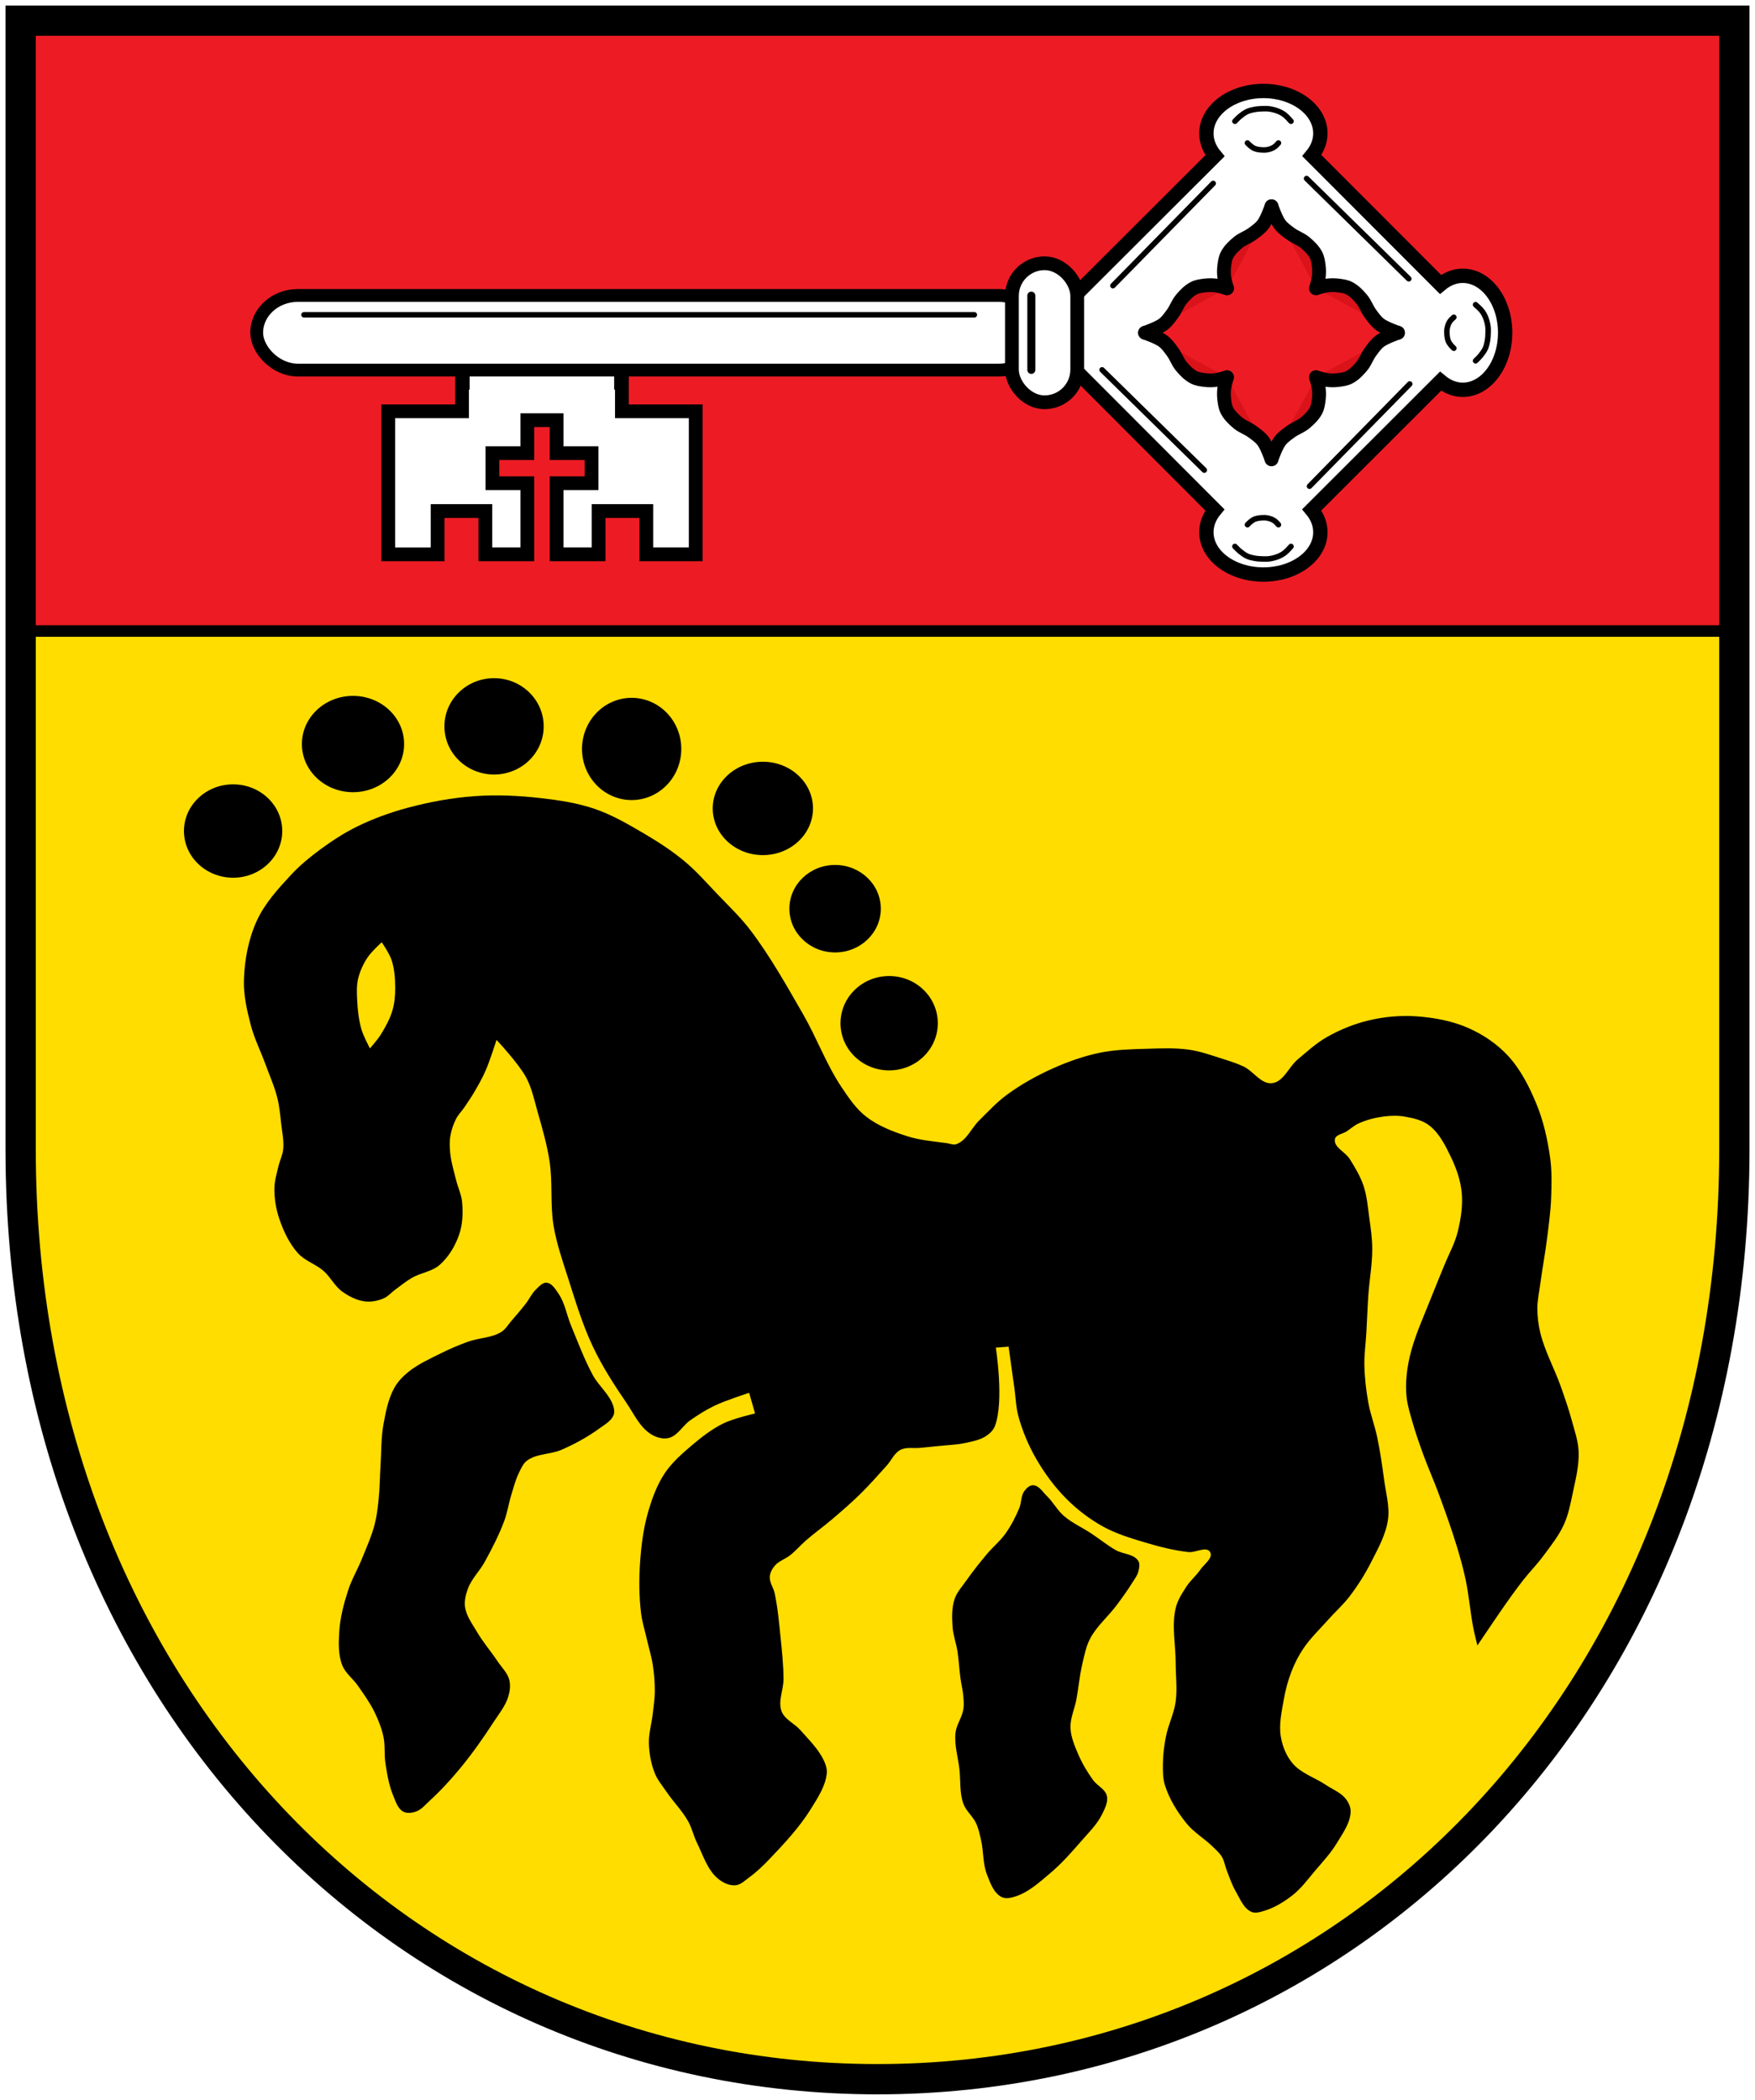
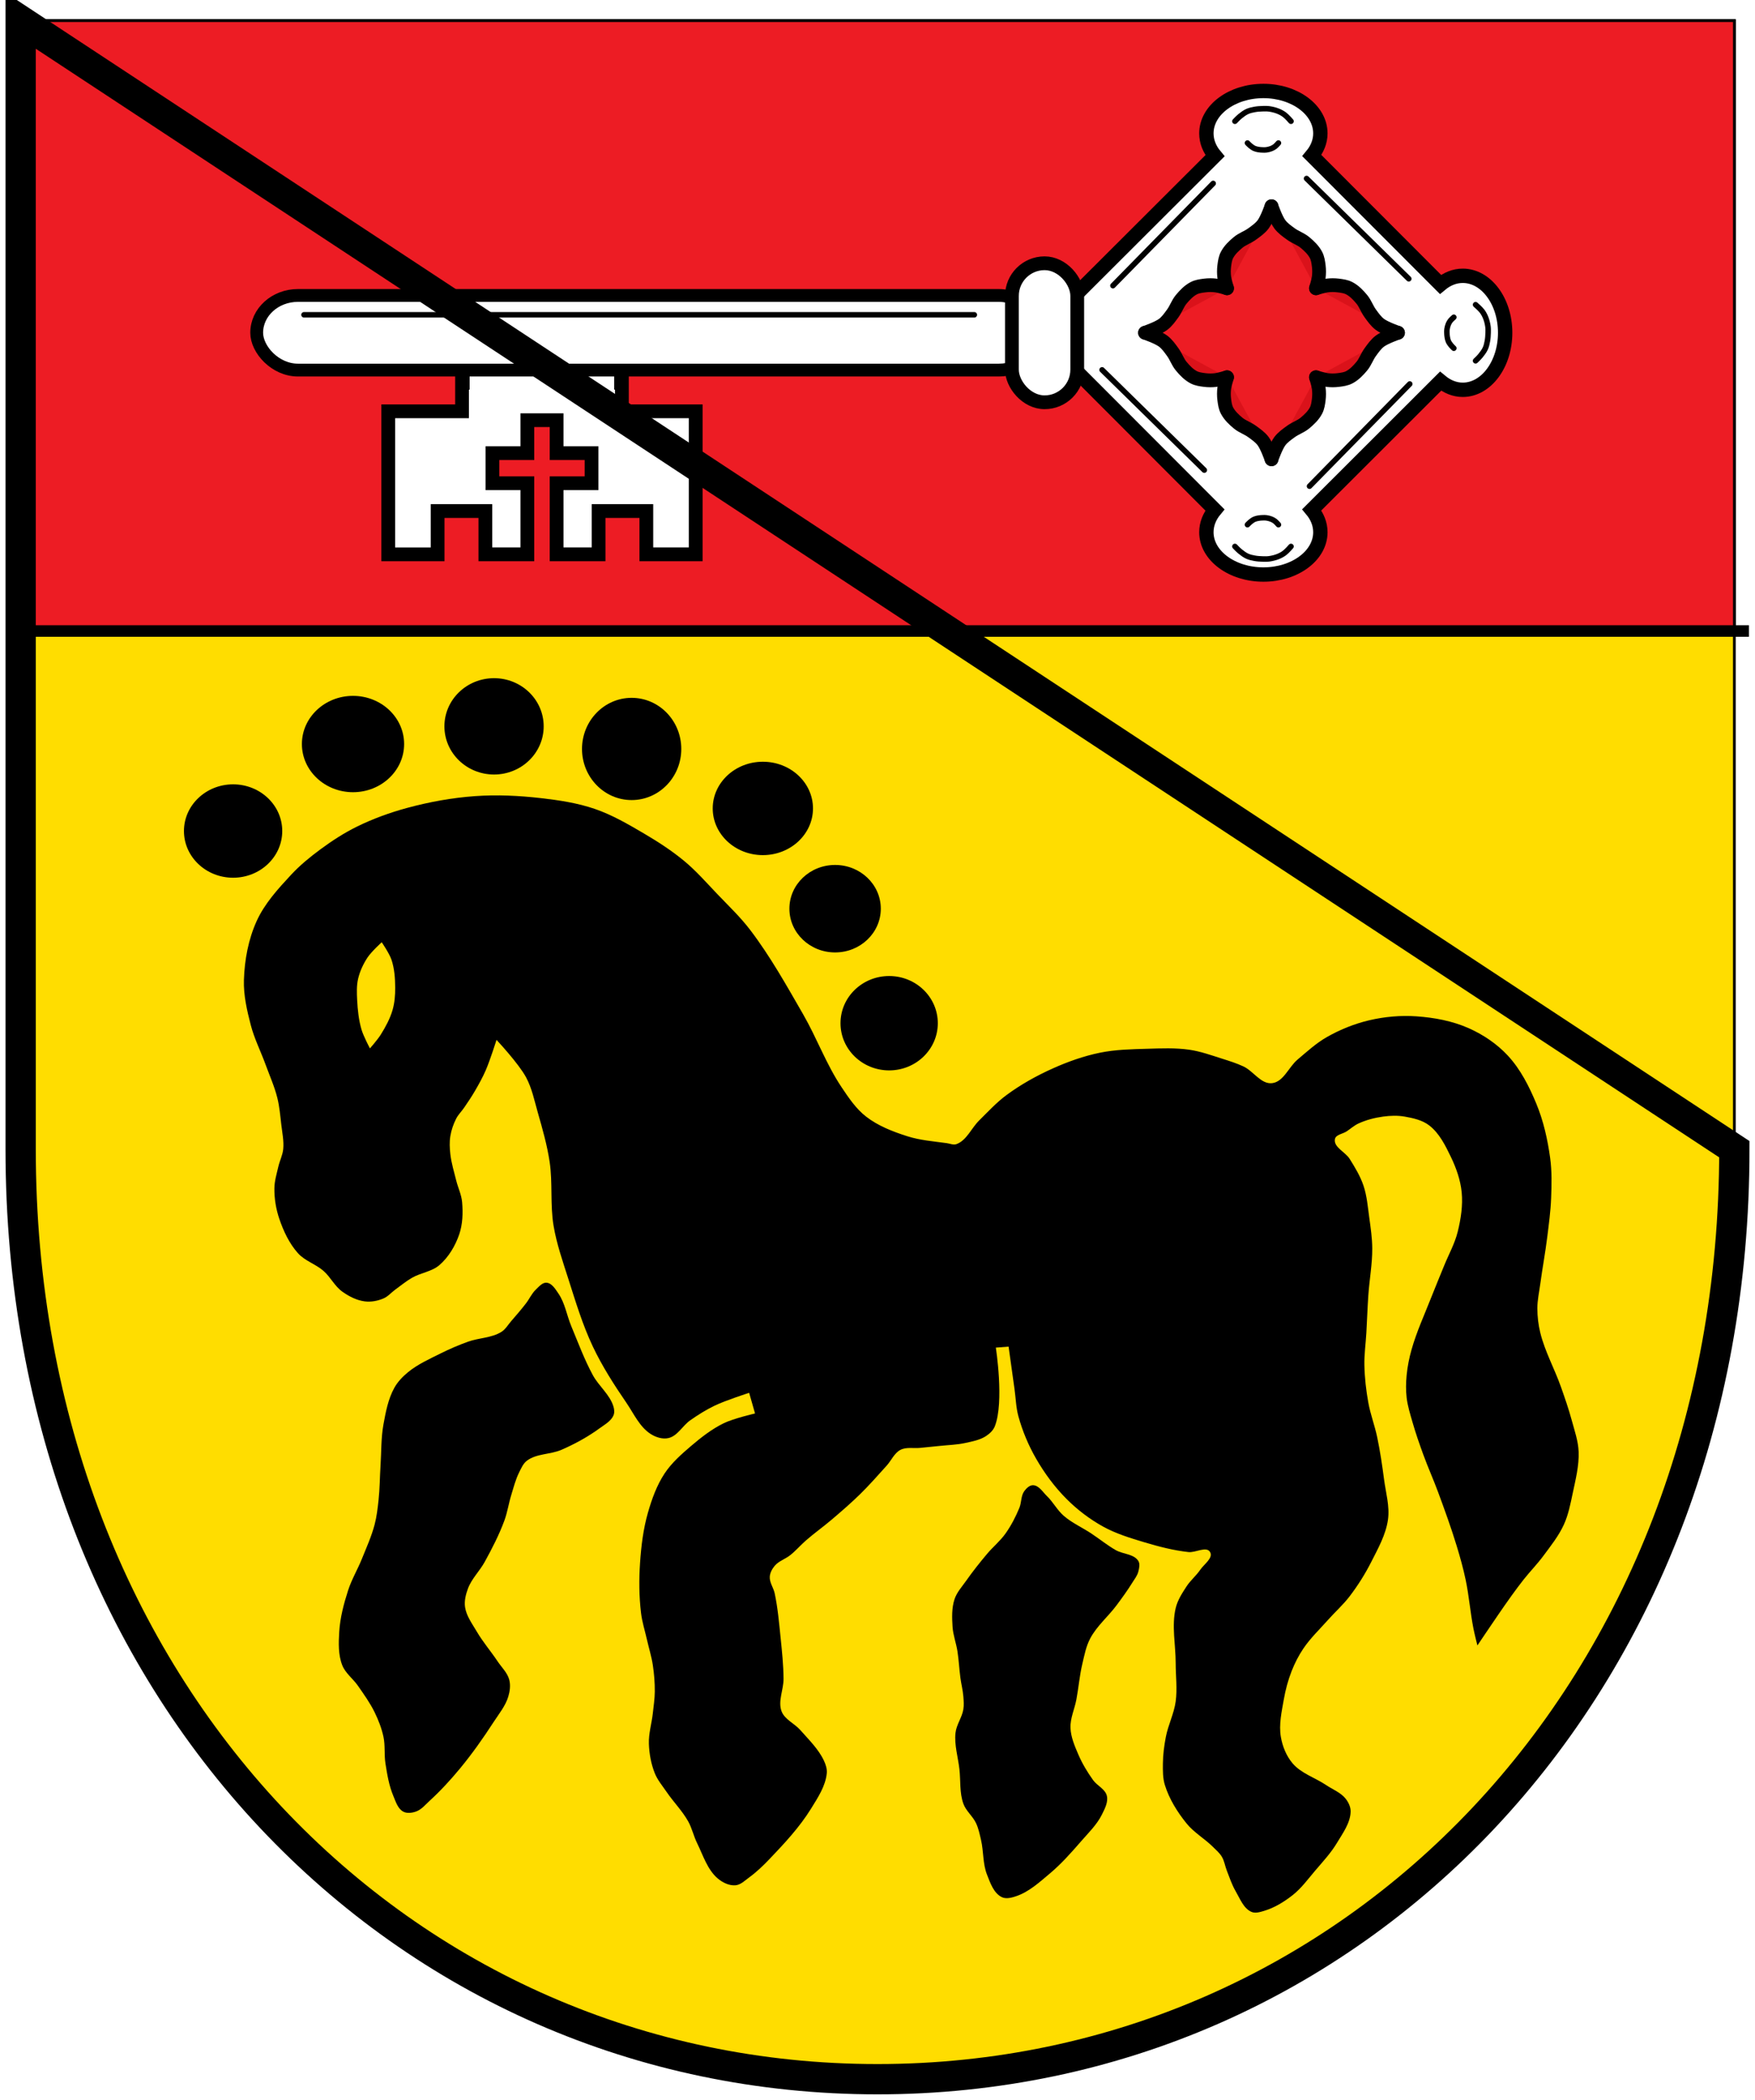
<svg xmlns="http://www.w3.org/2000/svg" xmlns:ns1="http://www.inkscape.org/namespaces/inkscape" xmlns:ns2="http://sodipodi.sourceforge.net/DTD/sodipodi-0.dtd" width="637.498" height="762.647" id="svg2" version="1.1" ns1:version="0.92.5 (2060ec1f9f, 2020-04-08)" ns2:docname="DEU_Altendorf_(Oberfranken)_COA.svg">
  <defs id="defs4">
    <filter ns1:collect="always" id="filter5785" style="color-interpolation-filters:sRGB">
      <feGaussianBlur ns1:collect="always" stdDeviation="0.472" id="feGaussianBlur5787" />
    </filter>
  </defs>
  <ns2:namedview id="base" pagecolor="#ffffff" bordercolor="#666666" borderopacity="1.0" ns1:pageopacity="0.0" ns1:pageshadow="2" ns1:zoom="1.045282" ns1:cx="318.74889" ns1:cy="381.32349" ns1:document-units="px" ns1:current-layer="layer1" showgrid="false" ns1:snap-midpoints="true" ns1:snap-smooth-nodes="true" ns1:object-nodes="true" ns1:window-width="1920" ns1:window-height="1046" ns1:window-x="-11" ns1:window-y="-11" ns1:window-maximized="1" fit-margin-top="2" fit-margin-left="2" fit-margin-right="2" fit-margin-bottom="2" />
  <g ns1:label="Ebene 1" ns1:groupmode="layer" id="layer1" transform="translate(-50.941,-271.834)">
    <path style="fill:#ffdd00;fill-opacity:1;stroke:#000000;stroke-width:1px;stroke-linecap:butt;stroke-linejoin:miter;stroke-opacity:1" d="M 7.5 7.5 L 7.5 353.307 L 9.135 454.002 C 17.225 543.625 54.882 619.48 110.959 672.648 L 155.719 707.762 C 203.078 738.163 258.882 755.148 318.748 755.148 C 337.073 755.148 355.016 753.551 372.455 750.473 L 397.566 744.922 C 531.589 709.231 629.998 583.221 629.998 417.391 L 629.998 7.5 L 7.5 7.5 z " transform="translate(50.941,271.834)" id="path3912" />
    <path style="fill:#ed1c24;fill-opacity:1;stroke:#000000;stroke-width:1px;stroke-linecap:butt;stroke-linejoin:miter;stroke-opacity:1" d="M 7.5 7.5 L 7.5 228.959 L 629.998 228.959 L 629.998 7.5 L 7.5 7.5 z " transform="translate(50.941,271.834)" id="path3030" />
    <path style="fill:none;stroke:#000000;stroke-width:4.195;stroke-linecap:butt;stroke-linejoin:miter;stroke-miterlimit:4;stroke-dasharray:none;stroke-opacity:1" d="M 55.23,501.013 H 686.241" id="path3914" ns1:connector-curvature="0" ns2:nodetypes="cc" />
    <path style="fill:#000000;fill-opacity:1;stroke:none" d="m 231.294,649.526 c 0,0 -2.361,7.48 -3.927,11.068 -1.129,2.585 -2.505,5.061 -3.927,7.497 -1.215,2.081 -2.563,4.083 -3.927,6.069 -0.916,1.335 -2.115,2.488 -2.856,3.927 -1.033,2.008 -1.78,4.197 -2.142,6.426 -0.343,2.114 -0.234,4.297 0,6.426 0.359,3.272 1.352,6.444 2.142,9.639 0.652,2.634 1.904,5.151 2.142,7.854 0.346,3.928 0.214,8.053 -1.071,11.782 -1.43,4.151 -3.829,8.185 -7.14,11.068 -2.771,2.412 -6.817,2.801 -9.996,4.641 -2.143,1.24 -4.067,2.827 -6.069,4.284 -1.443,1.05 -2.64,2.518 -4.284,3.213 -2.108,0.892 -4.513,1.36 -6.783,1.071 -2.961,-0.377 -5.787,-1.829 -8.211,-3.57 -2.738,-1.966 -4.251,-5.274 -6.783,-7.497 -2.828,-2.483 -6.769,-3.625 -9.282,-6.426 -3.165,-3.528 -5.254,-8.01 -6.783,-12.496 -1.206,-3.537 -1.822,-7.331 -1.785,-11.068 0.026,-2.661 0.833,-5.261 1.428,-7.854 0.497,-2.167 1.573,-4.213 1.785,-6.426 0.285,-2.971 -0.376,-5.96 -0.714,-8.925 -0.368,-3.227 -0.646,-6.487 -1.428,-9.639 -1.033,-4.165 -2.817,-8.106 -4.284,-12.139 -1.739,-4.777 -4.073,-9.361 -5.355,-14.281 -1.396,-5.358 -2.672,-10.888 -2.499,-16.423 0.228,-7.302 1.617,-14.77 4.641,-21.421 2.886,-6.348 7.75,-11.67 12.496,-16.78 3.215,-3.462 6.907,-6.48 10.711,-9.282 4.174,-3.076 8.556,-5.926 13.21,-8.211 5.814,-2.854 11.956,-5.091 18.208,-6.783 8.045,-2.178 16.321,-3.691 24.634,-4.284 7.957,-0.567 15.995,-0.19 23.92,0.714 6.632,0.757 13.322,1.761 19.636,3.927 6.293,2.159 12.116,5.554 17.851,8.925 5.094,2.994 10.089,6.225 14.638,9.996 4.405,3.652 8.181,8.005 12.139,12.139 4.019,4.198 8.258,8.231 11.782,12.853 7.326,9.611 13.244,20.233 19.279,30.703 4.971,8.625 8.386,18.147 13.924,26.419 2.585,3.862 5.255,7.86 8.925,10.711 4.373,3.395 9.721,5.458 14.995,7.14 4.604,1.469 9.493,1.842 14.281,2.499 1.185,0.163 2.448,0.771 3.57,0.357 3.711,-1.369 5.392,-5.793 8.211,-8.568 3.241,-3.19 6.335,-6.585 9.996,-9.282 5.193,-3.826 10.894,-7 16.78,-9.639 5.494,-2.464 11.239,-4.502 17.137,-5.712 5.615,-1.153 11.407,-1.256 17.137,-1.428 5.116,-0.153 10.287,-0.381 15.352,0.357 4.028,0.587 7.902,1.981 11.782,3.213 2.655,0.843 5.333,1.671 7.854,2.856 3.62,1.702 6.376,6.499 10.354,6.069 4.186,-0.452 6.061,-5.857 9.282,-8.568 3.441,-2.897 6.796,-5.995 10.711,-8.211 4.788,-2.712 9.994,-4.816 15.352,-6.069 5.581,-1.306 11.419,-1.828 17.137,-1.428 6.451,0.451 13.008,1.667 18.922,4.284 5.313,2.352 10.332,5.734 14.281,9.996 4.605,4.971 7.766,11.231 10.354,17.494 2.579,6.242 4.077,12.945 4.998,19.636 0.666,4.835 0.541,9.76 0.357,14.638 -0.18,4.781 -0.838,9.533 -1.428,14.281 -0.698,5.612 -1.746,11.175 -2.499,16.78 -0.399,2.97 -1.071,5.929 -1.071,8.925 0,2.996 0.353,6.016 1.071,8.925 1.68,6.802 5.169,13.028 7.497,19.636 1.413,4.011 2.817,8.033 3.927,12.139 1.018,3.763 2.356,7.529 2.499,11.425 0.185,5.046 -1.099,10.055 -2.142,14.995 -0.817,3.871 -1.573,7.825 -3.213,11.425 -1.888,4.145 -4.785,7.765 -7.497,11.425 -2.214,2.987 -4.834,5.652 -7.14,8.568 -1.476,1.867 -2.888,3.785 -4.284,5.712 -1.705,2.353 -3.35,4.748 -4.998,7.14 -2.527,3.67 -7.497,11.068 -7.497,11.068 0,0 -1.026,-4.03 -1.428,-6.069 -1.167,-5.912 -1.608,-11.956 -2.856,-17.851 -0.867,-4.095 -1.993,-8.135 -3.213,-12.139 -2.018,-6.624 -4.381,-13.141 -6.783,-19.636 -1.687,-4.56 -3.693,-8.998 -5.355,-13.567 -1.415,-3.89 -2.789,-7.802 -3.927,-11.782 -0.842,-2.942 -1.783,-5.887 -2.142,-8.925 -0.322,-2.718 -0.26,-5.487 0,-8.211 0.299,-3.137 0.928,-6.25 1.785,-9.282 1.833,-6.487 4.681,-12.645 7.14,-18.922 1.499,-3.827 3.104,-7.612 4.641,-11.425 1.677,-4.161 3.932,-8.138 4.998,-12.496 1.138,-4.647 1.898,-9.52 1.428,-14.281 -0.44,-4.458 -1.981,-8.818 -3.927,-12.853 -2.008,-4.162 -4.195,-8.602 -7.854,-11.425 -2.504,-1.931 -5.81,-2.67 -8.925,-3.213 -2.579,-0.45 -5.261,-0.356 -7.854,0 -3.061,0.42 -6.118,1.21 -8.925,2.499 -1.56,0.716 -2.856,1.904 -4.284,2.856 -1.428,0.952 -3.994,1.164 -4.284,2.856 -0.502,2.932 3.773,4.621 5.355,7.14 1.925,3.065 3.828,6.214 4.998,9.639 1.29,3.777 1.592,7.828 2.142,11.782 0.51,3.671 1.046,7.361 1.071,11.068 0.038,5.732 -1.039,11.418 -1.428,17.137 -0.307,4.518 -0.458,9.045 -0.714,13.567 -0.222,3.928 -0.801,7.848 -0.714,11.782 0.101,4.546 0.622,9.092 1.428,13.567 0.763,4.233 2.331,8.286 3.213,12.496 1.063,5.074 1.831,10.21 2.499,15.352 0.632,4.861 2.11,9.783 1.428,14.638 -0.766,5.449 -3.583,10.443 -6.069,15.352 -2.223,4.389 -4.871,8.584 -7.854,12.496 -2.35,3.081 -5.28,5.673 -7.854,8.568 -3.027,3.405 -6.367,6.583 -8.925,10.354 -1.733,2.555 -3.153,5.339 -4.284,8.211 -1.311,3.331 -2.236,6.827 -2.856,10.354 -0.785,4.468 -1.837,9.096 -1.071,13.567 0.594,3.466 1.999,6.967 4.284,9.639 3.132,3.663 8.141,5.163 12.139,7.854 2.41,1.622 5.351,2.71 7.14,4.998 1.021,1.306 1.823,2.984 1.785,4.641 -0.094,4.156 -2.864,7.858 -4.998,11.425 -2.176,3.636 -5.109,6.769 -7.854,9.996 -2.619,3.079 -5.032,6.429 -8.211,8.925 -3.1,2.434 -6.577,4.583 -10.354,5.712 -1.487,0.444 -3.225,0.992 -4.641,0.357 -2.867,-1.285 -4.129,-4.783 -5.712,-7.497 -1.37,-2.349 -2.22,-4.966 -3.213,-7.497 -0.646,-1.647 -0.879,-3.479 -1.785,-4.998 -0.82,-1.375 -2.078,-2.442 -3.213,-3.57 -3.049,-3.03 -6.94,-5.223 -9.639,-8.568 -3.346,-4.147 -6.269,-8.836 -7.854,-13.924 -0.782,-2.51 -0.74,-5.226 -0.714,-7.854 0.032,-3.233 0.458,-6.465 1.071,-9.639 0.843,-4.366 2.97,-8.447 3.57,-12.853 0.627,-4.599 0,-9.282 0,-13.924 0,-6.664 -1.531,-13.507 0,-19.993 0.673,-2.849 2.332,-5.4 3.927,-7.854 1.428,-2.198 3.523,-3.903 4.998,-6.069 1.38,-2.025 4.813,-4.314 3.57,-6.426 -1.328,-2.256 -5.252,0.286 -7.854,0 -5.453,-0.599 -10.811,-1.995 -16.066,-3.57 -5.123,-1.536 -10.316,-3.12 -14.995,-5.712 -4.83,-2.676 -9.306,-6.091 -13.21,-9.996 -4.324,-4.326 -8.018,-9.335 -11.068,-14.638 -2.766,-4.809 -4.951,-10.004 -6.426,-15.352 -0.895,-3.245 -0.957,-6.664 -1.428,-9.996 -0.722,-5.116 -2.142,-15.352 -2.142,-15.352 l -4.641,0.357 c 0,0 3.11,19.694 -0.357,28.561 -0.583,1.491 -1.874,2.693 -3.213,3.57 -2.204,1.443 -4.926,1.929 -7.497,2.499 -3.041,0.675 -6.186,0.738 -9.282,1.071 -2.378,0.256 -4.76,0.476 -7.14,0.714 -2.38,0.238 -5.014,-0.382 -7.14,0.714 -2.249,1.159 -3.303,3.834 -4.998,5.712 -3.16,3.5 -6.274,7.051 -9.639,10.354 -3.308,3.247 -6.824,6.278 -10.354,9.282 -3.029,2.578 -6.283,4.886 -9.282,7.497 -1.969,1.714 -3.679,3.719 -5.712,5.355 -1.8,1.449 -4.228,2.156 -5.712,3.927 -0.924,1.102 -1.684,2.493 -1.785,3.927 -0.148,2.104 1.347,4.007 1.785,6.069 1.123,5.285 1.592,10.691 2.142,16.066 0.51,4.985 1.044,9.984 1.071,14.995 0.021,3.934 -2.109,8.103 -0.714,11.782 1.134,2.99 4.67,4.384 6.783,6.783 3.084,3.501 6.569,6.852 8.568,11.068 0.68,1.435 1.223,3.061 1.071,4.641 -0.448,4.667 -3.248,8.865 -5.712,12.853 -4.134,6.688 -9.566,12.52 -14.995,18.208 -2.327,2.438 -4.769,4.805 -7.497,6.783 -1.554,1.126 -3.085,2.714 -4.998,2.856 -2.292,0.17 -4.679,-1.007 -6.426,-2.499 -3.772,-3.221 -5.303,-8.404 -7.497,-12.853 -1.251,-2.537 -1.831,-5.386 -3.213,-7.854 -2.163,-3.863 -5.362,-7.052 -7.854,-10.711 -1.506,-2.21 -3.291,-4.3 -4.284,-6.783 -1.352,-3.381 -2.016,-7.072 -2.142,-10.711 -0.128,-3.718 1.022,-7.37 1.428,-11.068 0.287,-2.613 0.692,-5.226 0.714,-7.854 0.027,-3.222 -0.231,-6.454 -0.714,-9.639 -0.476,-3.14 -1.441,-6.185 -2.142,-9.282 -0.727,-3.21 -1.751,-6.371 -2.142,-9.639 -0.722,-6.027 -0.769,-12.151 -0.357,-18.208 0.417,-6.129 1.166,-12.301 2.856,-18.208 1.423,-4.973 3.215,-9.967 6.069,-14.281 2.554,-3.86 6.117,-6.993 9.639,-9.996 3.642,-3.106 7.483,-6.104 11.782,-8.211 3.583,-1.756 11.425,-3.57 11.425,-3.57 l -2.142,-7.497 c 0,0 -8.491,2.716 -12.496,4.641 -3.127,1.503 -6.088,3.359 -8.925,5.355 -2.767,1.946 -4.563,5.644 -7.854,6.426 -2.135,0.508 -4.571,-0.257 -6.426,-1.428 -4.086,-2.58 -6.195,-7.437 -8.925,-11.425 -4.463,-6.517 -8.755,-13.213 -12.139,-20.35 -3.742,-7.892 -6.267,-16.315 -8.925,-24.634 -2.03,-6.353 -4.252,-12.701 -5.355,-19.279 -1.282,-7.643 -0.281,-15.541 -1.428,-23.206 -0.905,-6.052 -2.601,-11.968 -4.284,-17.851 -1.242,-4.342 -2.139,-8.879 -4.284,-12.853 -2.737,-5.07 -10.711,-13.567 -10.711,-13.567 z" id="path3920" ns1:connector-curvature="0" ns2:nodetypes="caaaaaaaaaaaaaaaaaaaaaaaaaaaaaaaaaaaaaaaaaaaaaaaaaaaaaaaaaaaaaaaaaaaaaaaaaaacaaaaaaaaaaaaaaaaaaaaaaaaaaaaaaaaaaaaaaaaaaaaaaaaaaaaaaaaaaaaaaaaaaaaccaaaaaaaaaaaaaaaaaaaaaaaaaaaaaaaaaaaaaaaaccaaaaaaaaaaac" />
    <path style="fill:#000000;fill-opacity:1;stroke:none" d="m 426.226,811.254 c -1.286,-0.05 -2.45,1.105 -3.213,2.142 -1.25,1.698 -0.983,4.119 -1.785,6.069 -1.336,3.25 -2.972,6.412 -4.998,9.282 -1.944,2.753 -4.617,4.916 -6.783,7.497 -2.617,3.118 -5.158,6.308 -7.497,9.639 -1.537,2.189 -3.45,4.243 -4.284,6.783 -1.042,3.174 -0.925,6.662 -0.714,9.996 0.191,3.028 1.32,5.927 1.785,8.925 0.496,3.195 0.64,6.435 1.071,9.639 0.305,2.269 0.892,4.501 1.071,6.783 0.121,1.542 0.248,3.114 0,4.641 -0.482,2.972 -2.535,5.575 -2.856,8.568 -0.473,4.404 0.939,8.808 1.428,13.21 0.463,4.167 0.01,8.55 1.428,12.496 0.96,2.671 3.455,4.561 4.641,7.14 0.881,1.916 1.309,4.015 1.785,6.069 0.955,4.117 0.599,8.562 2.142,12.496 1.193,3.042 2.432,6.751 5.355,8.211 1.601,0.799 3.663,0.224 5.355,-0.357 4.62,-1.586 8.395,-5.073 12.139,-8.211 4.192,-3.515 7.836,-7.653 11.425,-11.782 2.67,-3.072 5.693,-5.99 7.497,-9.639 1.036,-2.096 2.32,-4.507 1.785,-6.783 -0.579,-2.463 -3.526,-3.655 -4.998,-5.712 -2.079,-2.905 -3.946,-6 -5.355,-9.282 -1.323,-3.079 -2.715,-6.291 -2.856,-9.639 -0.148,-3.521 1.495,-6.889 2.142,-10.354 0.797,-4.27 1.144,-8.626 2.142,-12.853 0.744,-3.151 1.347,-6.418 2.856,-9.282 2.408,-4.571 6.556,-7.993 9.639,-12.139 1.99,-2.675 3.959,-5.375 5.712,-8.211 0.784,-1.268 1.774,-2.482 2.142,-3.927 0.323,-1.268 0.698,-2.82 0,-3.927 -1.618,-2.567 -5.581,-2.415 -8.211,-3.927 -3.119,-1.793 -5.924,-4.085 -8.925,-6.069 -3.304,-2.185 -7.015,-3.818 -9.996,-6.426 -2.351,-2.057 -3.818,-4.974 -6.069,-7.14 -1.527,-1.469 -2.881,-3.845 -4.998,-3.927 z" id="path3922" ns1:connector-curvature="0" ns2:nodetypes="aaaaaaaaaaaaaaaaaaaaaaaaaaaaaaaaaaaaaaa" />
    <path style="fill:#000000;fill-opacity:1;stroke:none" d="m 249.502,737.709 c -1.546,-0.136 -2.801,1.432 -3.927,2.499 -1.486,1.409 -2.319,3.378 -3.57,4.998 -1.704,2.207 -3.524,4.323 -5.355,6.426 -1.162,1.334 -2.071,2.988 -3.57,3.927 -3.574,2.239 -8.17,2.142 -12.139,3.57 -3.411,1.228 -6.754,2.663 -9.996,4.284 -4.053,2.027 -8.278,3.909 -11.782,6.783 -1.956,1.605 -3.777,3.497 -4.998,5.712 -2.218,4.023 -3.104,8.69 -3.927,13.21 -0.898,4.93 -0.75,9.994 -1.071,14.995 -0.268,4.163 -0.265,8.348 -0.714,12.496 -0.324,2.995 -0.662,6.012 -1.428,8.925 -1.13,4.297 -2.977,8.376 -4.641,12.496 -1.557,3.854 -3.723,7.468 -4.998,11.425 -1.568,4.865 -2.899,9.893 -3.213,14.995 -0.25,4.054 -0.396,8.351 1.071,12.139 1.135,2.93 3.921,4.916 5.712,7.497 2.164,3.12 4.405,6.227 6.069,9.639 1.386,2.842 2.555,5.833 3.213,8.925 0.671,3.151 0.214,6.457 0.714,9.639 0.627,3.992 1.289,8.057 2.856,11.782 0.871,2.07 1.606,4.624 3.57,5.712 1.353,0.75 3.179,0.506 4.641,0 2.002,-0.693 3.435,-2.496 4.998,-3.927 3.974,-3.638 7.637,-7.627 11.068,-11.782 4.395,-5.323 8.386,-10.986 12.139,-16.78 1.942,-2.998 4.33,-5.86 5.355,-9.282 0.581,-1.941 0.863,-4.107 0.357,-6.069 -0.668,-2.59 -2.803,-4.557 -4.284,-6.783 -2.414,-3.628 -5.298,-6.949 -7.497,-10.711 -1.666,-2.849 -3.806,-5.66 -4.284,-8.925 -0.332,-2.265 0.266,-4.64 1.071,-6.783 1.335,-3.555 4.238,-6.313 6.069,-9.639 2.669,-4.85 5.223,-9.801 7.14,-14.995 1.11,-3.006 1.556,-6.22 2.499,-9.282 0.853,-2.77 1.566,-5.616 2.856,-8.211 0.764,-1.537 1.483,-3.254 2.856,-4.284 3.492,-2.62 8.49,-2.191 12.496,-3.927 4.889,-2.119 9.621,-4.711 13.924,-7.854 1.836,-1.341 4.089,-2.557 4.998,-4.641 0.428,-0.982 0.307,-2.187 0,-3.213 -1.304,-4.364 -5.323,-7.422 -7.497,-11.425 -3.103,-5.712 -5.353,-11.85 -7.854,-17.851 -1.624,-3.896 -2.251,-8.303 -4.641,-11.782 -1.097,-1.597 -2.354,-3.758 -4.284,-3.927 z" id="path3924" ns1:connector-curvature="0" ns2:nodetypes="aaaaaaaaaaaaaaaaaaaaaaaaaaaaaaaaaaaaaaaaaaaaaa" />
    <ellipse ry="16.958" rx="17.851" cy="573.659" cx="135.614" style="fill:#000000;fill-opacity:1;stroke:none;stroke-width:1.266" id="path3926" />
    <ellipse ry="17.494" rx="18.565" cy="542.063" cx="179.17" style="fill:#000000;fill-opacity:1;stroke:none;stroke-width:1.288" id="path3928" />
    <ellipse ry="17.494" rx="18.029" cy="535.637" cx="230.402" style="fill:#000000;fill-opacity:1;stroke:none;stroke-width:1.021" id="path3930" />
    <ellipse ry="18.565" rx="18.029" cy="543.848" cx="280.384" style="fill:#000000;fill-opacity:1;stroke:none;stroke-width:1.139" id="path3932" />
    <ellipse ry="16.958" rx="18.208" cy="565.448" cx="328.046" style="fill:#000000;fill-opacity:1;stroke:none;stroke-width:1.187" id="path3934" />
    <ellipse ry="15.887" rx="16.601" cy="601.864" cx="354.287" style="fill:#000000;fill-opacity:1;stroke:none;stroke-width:1.548" id="path3936" />
    <ellipse ry="17.137" rx="17.672" cy="643.456" cx="373.923" style="fill:#000000;fill-opacity:1;stroke:none;stroke-width:1.364" id="path3938" />
    <path style="fill:#ffdd00;fill-opacity:1;stroke:none" d="m 189.603,614.049 c 0,0 -3.758,3.423 -5.146,5.521 -1.548,2.34 -2.777,4.959 -3.422,7.689 -0.603,2.551 -0.49,5.237 -0.357,7.854 0.182,3.584 0.571,7.205 1.576,10.649 0.7,2.4 3.065,6.845 3.065,6.845 0,0 2.808,-3.199 3.927,-4.998 1.744,-2.802 3.363,-5.756 4.284,-8.925 0.763,-2.627 0.984,-5.414 0.966,-8.15 -0.022,-3.381 -0.263,-6.847 -1.323,-10.058 -0.768,-2.327 -3.57,-6.426 -3.57,-6.426 z" id="path3952" ns1:connector-curvature="0" ns2:nodetypes="caaaacaaaac" />
    <g id="g4043" />
    <path ns1:connector-curvature="0" style="fill:#ffffff;fill-opacity:1;stroke:#000000;stroke-width:5.218;stroke-miterlimit:4;stroke-dasharray:none;stroke-opacity:1" d="m 509.874,304.875 c -11.433,0 -20.719,6.901 -20.719,15.406 0,2.986 1.148,5.765 3.125,8.125 l -64.344,64.219 64.312,64.406 c -1.954,2.351 -3.094,5.127 -3.094,8.094 0,8.505 9.286,15.375 20.719,15.375 11.433,0 20.688,-6.87 20.688,-15.375 0,-2.981 -1.153,-5.767 -3.125,-8.125 l 46.781,-46.719 c 2.35,1.954 5.096,3.125 8.062,3.125 8.505,0 15.406,-9.286 15.406,-20.719 0,-11.433 -6.901,-20.688 -15.406,-20.688 -2.978,0 -5.737,1.157 -8.094,3.125 l -46.719,-46.781 c 1.95,-2.349 3.094,-5.099 3.094,-8.062 0,-8.505 -9.255,-15.406 -20.688,-15.406 z" id="rect3962" />
    <path style="fill:#ffffff;fill-opacity:1;stroke:#000000;stroke-width:5;stroke-linecap:round;stroke-miterlimit:4;stroke-dasharray:none;stroke-opacity:1" d="m 219.03,401.25 v 9.594 h -0.25 v 10.375 h -26.812 v 51.938 h 17.938 V 457.438 h 17.344 v 15.719 h 15.25 v -25.812 h -12.688 v -10.938 h 12.688 V 424.438 h 10.625 v 11.969 h 12.688 v 10.938 h -12.688 v 25.812 h 15.25 V 457.438 h 17.344 v 15.719 h 17.938 v -51.938 h -26.812 v -10.375 h -0.312 V 401.25 Z" id="rect4140" ns1:connector-curvature="0" />
    <rect style="fill:#ffffff;fill-opacity:1;stroke:#000000;stroke-width:4.656;stroke-miterlimit:4;stroke-dasharray:none;stroke-opacity:1" id="rect3954" width="284.602" height="27.104" x="144.184" y="379.14" ry="14.981" rx="14.981" />
    <rect style="fill:#ffffff;fill-opacity:1;stroke:#000000;stroke-width:5;stroke-miterlimit:4;stroke-dasharray:none;stroke-opacity:1" id="rect3956" width="23.73" height="50.49" x="418.516" y="367.447" ry="11.865" rx="11.865" />
    <path style="fill:#ed1c24;fill-opacity:1;stroke:#000000;stroke-width:1px;stroke-linecap:butt;stroke-linejoin:miter;stroke-opacity:1" d="m 511.125,351.112 -4,4.375 -3.75,2.375 -5.625,4.875 -1.75,5 -0.75,4.875 0.625,3.125 -3.875,-0.75 -3.875,0.75 -4.375,0.875 -4.125,5 -2.5,3.75 -2.75,3.5 -4.375,3.25 4.5,4.25 3.25,5 1.875,3.5 4.25,4 4.625,1.125 6.75,-1.125 1.375,2.5 -0.875,4.25 0.375,4.375 3.125,4.25 4.875,3.875 4.5,3.25 3.5,5.625 2.875,-2.375 2.875,-4 5.125,-4 4,-2.75 3.125,-3.875 c 0,0 -0.375,-3.75 -0.375,-4.5 0,-0.75 0,-5.625 0,-5.625 l 4.25,0.125 5.25,-1.25 5,-3.375 5.125,-6.375 3.5,-3.625 4,-3 -4.25,-2.875 -5.25,-7.125 -4.375,-4.375 -4.75,-1.75 -5.25,-0.125 -3.375,0.5 0.75,-6.375 -2.625,-8 -6.75,-5.125 -8.125,-7.625 z" id="path4295" ns1:connector-curvature="0" />
    <path style="fill:#da121a;fill-opacity:1;stroke:#000000;stroke-width:5;stroke-linecap:round;stroke-linejoin:miter;stroke-miterlimit:4;stroke-dasharray:none;stroke-opacity:1" d="m 512.811,346.742 c 0,0 -1.586,4.634 -3.029,6.564 -1.072,1.433 -2.593,2.481 -4.039,3.534 -1.586,1.156 -3.538,1.777 -5.049,3.029 -1.56,1.294 -3.093,2.752 -4.039,4.544 -0.648,1.227 -0.84,2.662 -1.01,4.039 -0.165,1.336 -0.165,2.703 0,4.039 0.17,1.377 1.01,4.039 1.01,4.039" id="path4022" ns1:connector-curvature="0" ns2:nodetypes="caaaaaac" />
    <path style="fill:#da121a;fill-opacity:1;stroke:#000000;stroke-width:5;stroke-linecap:round;stroke-linejoin:miter;stroke-miterlimit:4;stroke-dasharray:none;stroke-opacity:1" d="m 512.811,346.742 c 0,0 1.586,4.634 3.029,6.564 1.072,1.433 2.593,2.481 4.039,3.534 1.586,1.156 3.538,1.777 5.049,3.029 1.56,1.294 3.093,2.752 4.039,4.544 0.648,1.227 0.84,2.662 1.01,4.039 0.165,1.336 0.165,2.703 0,4.039 -0.17,1.377 -1.01,4.039 -1.01,4.039" id="path4022-4" ns1:connector-curvature="0" ns2:nodetypes="caaaaaac" />
    <path style="fill:#da121a;fill-opacity:1;stroke:#000000;stroke-width:5;stroke-linecap:round;stroke-linejoin:miter;stroke-miterlimit:4;stroke-dasharray:none;stroke-opacity:1" d="m 466.865,392.688 c 0,0 4.634,1.586 6.564,3.029 1.433,1.072 2.481,2.593 3.534,4.039 1.156,1.586 1.777,3.538 3.029,5.049 1.294,1.56 2.752,3.093 4.544,4.039 1.227,0.648 2.662,0.84 4.039,1.01 1.336,0.165 2.703,0.165 4.039,0 1.377,-0.17 4.039,-1.01 4.039,-1.01" id="path4022-9" ns1:connector-curvature="0" ns2:nodetypes="caaaaaac" />
    <path style="fill:#da121a;fill-opacity:1;stroke:#000000;stroke-width:5;stroke-linecap:round;stroke-linejoin:miter;stroke-miterlimit:4;stroke-dasharray:none;stroke-opacity:1" d="m 466.865,392.688 c 0,0 4.634,-1.586 6.564,-3.029 1.433,-1.072 2.481,-2.593 3.534,-4.039 1.156,-1.586 1.777,-3.538 3.029,-5.049 1.294,-1.56 2.752,-3.093 4.544,-4.039 1.227,-0.648 2.662,-0.84 4.039,-1.01 1.336,-0.165 2.703,-0.165 4.039,0 1.377,0.17 4.039,1.01 4.039,1.01" id="path4022-4-4" ns1:connector-curvature="0" ns2:nodetypes="caaaaaac" />
    <path style="fill:#da121a;fill-opacity:1;stroke:#000000;stroke-width:5;stroke-linecap:round;stroke-linejoin:miter;stroke-miterlimit:4;stroke-dasharray:none;stroke-opacity:1" d="m 512.811,438.633 c 0,0 1.586,-4.634 3.029,-6.564 1.072,-1.433 2.593,-2.481 4.039,-3.534 1.586,-1.156 3.538,-1.777 5.049,-3.029 1.56,-1.294 3.093,-2.752 4.039,-4.544 0.648,-1.227 0.84,-2.662 1.01,-4.039 0.165,-1.336 0.165,-2.703 0,-4.039 -0.17,-1.377 -1.01,-4.039 -1.01,-4.039" id="path4022-8" ns1:connector-curvature="0" ns2:nodetypes="caaaaaac" />
    <path style="fill:#da121a;fill-opacity:1;stroke:#000000;stroke-width:5;stroke-linecap:round;stroke-linejoin:miter;stroke-miterlimit:4;stroke-dasharray:none;stroke-opacity:1" d="m 512.811,438.633 c 0,0 -1.586,-4.634 -3.029,-6.564 -1.072,-1.433 -2.593,-2.481 -4.039,-3.534 -1.586,-1.156 -3.538,-1.777 -5.049,-3.029 -1.56,-1.294 -3.093,-2.752 -4.039,-4.544 -0.648,-1.227 -0.84,-2.662 -1.01,-4.039 -0.165,-1.336 -0.165,-2.703 0,-4.039 0.17,-1.377 1.01,-4.039 1.01,-4.039" id="path4022-4-8" ns1:connector-curvature="0" ns2:nodetypes="caaaaaac" />
    <path style="fill:#da121a;fill-opacity:1;stroke:#000000;stroke-width:5;stroke-linecap:round;stroke-linejoin:miter;stroke-miterlimit:4;stroke-dasharray:none;stroke-opacity:1" d="m 558.757,392.688 c 0,0 -4.634,-1.586 -6.564,-3.029 -1.433,-1.072 -2.481,-2.593 -3.534,-4.039 -1.156,-1.586 -1.777,-3.538 -3.029,-5.049 -1.294,-1.56 -2.752,-3.093 -4.544,-4.039 -1.227,-0.648 -2.662,-0.84 -4.039,-1.01 -1.336,-0.165 -2.703,-0.165 -4.039,0 -1.377,0.17 -4.039,1.01 -4.039,1.01" id="path4022-9-4" ns1:connector-curvature="0" ns2:nodetypes="caaaaaac" />
    <path style="fill:#da121a;fill-opacity:1;stroke:#000000;stroke-width:5;stroke-linecap:round;stroke-linejoin:miter;stroke-miterlimit:4;stroke-dasharray:none;stroke-opacity:1" d="m 558.757,392.688 c 0,0 -4.634,1.586 -6.564,3.029 -1.433,1.072 -2.481,2.593 -3.534,4.039 -1.156,1.586 -1.777,3.538 -3.029,5.049 -1.294,1.56 -2.752,3.093 -4.544,4.039 -1.227,0.648 -2.662,0.84 -4.039,1.01 -1.336,0.165 -2.703,0.165 -4.039,0 -1.377,-0.17 -4.039,-1.01 -4.039,-1.01" id="path4022-4-4-5" ns1:connector-curvature="0" ns2:nodetypes="caaaaaac" />
    <path style="fill:none;stroke:#000000;stroke-width:2;stroke-linecap:round;stroke-linejoin:miter;stroke-miterlimit:4;stroke-dasharray:none;stroke-opacity:1" d="m 161.372,386.168 h 243.486" id="path4297" ns1:connector-curvature="0" />
-     <path style="fill:none;stroke:#000000;stroke-width:2.904;stroke-linecap:round;stroke-linejoin:miter;stroke-miterlimit:4;stroke-dasharray:none;stroke-opacity:1;filter:url(#filter5785)" d="m 425.565,379.205 v 26.974" id="path5735" ns1:connector-curvature="0" />
    <path style="fill:none;stroke:#000000;stroke-width:2;stroke-linecap:round;stroke-linejoin:miter;stroke-miterlimit:4;stroke-dasharray:none;stroke-opacity:1" d="m 451.27,406.161 37.13,36.416" id="path5791" ns1:connector-curvature="0" />
    <path style="fill:none;stroke:#000000;stroke-width:2;stroke-linecap:round;stroke-linejoin:miter;stroke-miterlimit:4;stroke-dasharray:none;stroke-opacity:1" d="m 525.543,336.672 37.13,36.416" id="path5791-7" ns1:connector-curvature="0" />
    <path style="fill:none;stroke:#000000;stroke-width:2;stroke-linecap:round;stroke-linejoin:miter;stroke-miterlimit:4;stroke-dasharray:none;stroke-opacity:1" d="m 491.626,338.457 -36.416,37.13" id="path5791-1" ns1:connector-curvature="0" />
    <path style="fill:none;stroke:#000000;stroke-width:2;stroke-linecap:round;stroke-linejoin:miter;stroke-miterlimit:4;stroke-dasharray:none;stroke-opacity:1" d="m 563.03,411.289 -36.416,37.13" id="path5791-1-1" ns1:connector-curvature="0" />
    <path style="fill:none;stroke:#000000;stroke-width:2;stroke-linecap:round;stroke-linejoin:miter;stroke-miterlimit:4;stroke-dasharray:none;stroke-opacity:1" d="m 586.938,382.5 c 0,0 1.679,1.446 2.342,2.323 0.551,0.729 0.987,1.55 1.325,2.398 0.403,1.009 0.665,2.08 0.82,3.156 0.11,0.763 0.096,1.54 0.074,2.311 -0.028,1 -0.084,2.006 -0.264,2.991 -0.168,0.924 -0.366,1.86 -0.757,2.714 -0.443,0.965 -1.101,1.824 -1.767,2.651 -0.534,0.662 -1.774,1.832 -1.774,1.832" id="path5867" ns1:connector-curvature="0" ns2:nodetypes="caaaaaaac" />
    <path style="fill:none;stroke:#000000;stroke-width:2;stroke-linecap:round;stroke-linejoin:miter;stroke-miterlimit:4;stroke-dasharray:none;stroke-opacity:1" d="m 579.038,387.061 c 0,0 -0.927,0.798 -1.294,1.283 -0.304,0.402 -0.545,0.856 -0.732,1.324 -0.222,0.557 -0.367,1.149 -0.453,1.743 -0.061,0.421 -0.053,0.851 -0.041,1.276 0.015,0.552 0.047,1.108 0.146,1.652 0.093,0.51 0.202,1.027 0.418,1.499 0.245,0.533 0.608,1.007 0.976,1.464 0.295,0.365 0.98,1.012 0.98,1.012" id="path5867-5" ns1:connector-curvature="0" ns2:nodetypes="caaaaaaac" />
    <path style="fill:none;stroke:#000000;stroke-width:2;stroke-linecap:round;stroke-linejoin:miter;stroke-miterlimit:4;stroke-dasharray:none;stroke-opacity:1" d="m 519.893,470.299 c 0,0 -1.446,1.679 -2.323,2.342 -0.729,0.551 -1.55,0.987 -2.398,1.325 -1.009,0.403 -2.08,0.665 -3.156,0.82 -0.763,0.11 -1.54,0.096 -2.311,0.074 -1,-0.028 -2.006,-0.084 -2.991,-0.264 -0.924,-0.168 -1.86,-0.366 -2.714,-0.757 -0.965,-0.443 -1.824,-1.101 -2.651,-1.767 -0.662,-0.534 -1.832,-1.774 -1.832,-1.774" id="path5867-7" ns1:connector-curvature="0" ns2:nodetypes="caaaaaaac" />
    <path style="fill:none;stroke:#000000;stroke-width:2;stroke-linecap:round;stroke-linejoin:miter;stroke-miterlimit:4;stroke-dasharray:none;stroke-opacity:1" d="m 515.331,462.4 c 0,0 -0.798,-0.927 -1.283,-1.294 -0.402,-0.304 -0.856,-0.545 -1.324,-0.732 -0.557,-0.222 -1.149,-0.367 -1.743,-0.453 -0.421,-0.061 -0.851,-0.053 -1.276,-0.041 -0.552,0.015 -1.108,0.047 -1.652,0.146 -0.51,0.093 -1.027,0.202 -1.499,0.418 -0.533,0.245 -1.007,0.608 -1.464,0.976 -0.365,0.295 -1.012,0.98 -1.012,0.98" id="path5867-5-6" ns1:connector-curvature="0" ns2:nodetypes="caaaaaaac" />
    <path style="fill:none;stroke:#000000;stroke-width:2;stroke-linecap:round;stroke-linejoin:miter;stroke-miterlimit:4;stroke-dasharray:none;stroke-opacity:1" d="m 519.893,315.874 c 0,0 -1.446,-1.679 -2.323,-2.342 -0.729,-0.551 -1.55,-0.987 -2.398,-1.325 -1.009,-0.403 -2.08,-0.665 -3.156,-0.82 -0.763,-0.11 -1.54,-0.096 -2.311,-0.074 -1,0.028 -2.006,0.084 -2.991,0.264 -0.924,0.168 -1.86,0.366 -2.714,0.757 -0.965,0.443 -1.824,1.101 -2.651,1.767 -0.662,0.534 -1.832,1.774 -1.832,1.774" id="path5867-7-4" ns1:connector-curvature="0" ns2:nodetypes="caaaaaaac" />
    <path style="fill:none;stroke:#000000;stroke-width:2;stroke-linecap:round;stroke-linejoin:miter;stroke-miterlimit:4;stroke-dasharray:none;stroke-opacity:1" d="m 515.331,323.773 c 0,0 -0.798,0.927 -1.283,1.294 -0.402,0.304 -0.856,0.545 -1.324,0.732 -0.557,0.222 -1.149,0.367 -1.743,0.453 -0.421,0.061 -0.851,0.053 -1.276,0.041 -0.552,-0.015 -1.108,-0.047 -1.652,-0.146 -0.51,-0.093 -1.027,-0.202 -1.499,-0.418 -0.533,-0.245 -1.007,-0.608 -1.464,-0.976 -0.365,-0.295 -1.012,-0.98 -1.012,-0.98" id="path5867-5-6-2" ns1:connector-curvature="0" ns2:nodetypes="caaaaaaac" />
-     <path ns2:nodetypes="cssscc" ns1:connector-curvature="0" id="rect953" d="M 58.44,279.333 V 689.224 c 0,196.959 138.816,337.758 311.248,337.758 172.433,0 311.251,-140.8 311.251,-337.758 V 279.333 Z" style="opacity:1;fill:none;fill-opacity:1;fill-rule:evenodd;stroke:#000000;stroke-width:10.998;stroke-linecap:round;stroke-linejoin:miter;stroke-miterlimit:4;stroke-dasharray:none;stroke-opacity:1;paint-order:fill markers stroke" />
+     <path ns2:nodetypes="cssscc" ns1:connector-curvature="0" id="rect953" d="M 58.44,279.333 V 689.224 c 0,196.959 138.816,337.758 311.248,337.758 172.433,0 311.251,-140.8 311.251,-337.758 Z" style="opacity:1;fill:none;fill-opacity:1;fill-rule:evenodd;stroke:#000000;stroke-width:10.998;stroke-linecap:round;stroke-linejoin:miter;stroke-miterlimit:4;stroke-dasharray:none;stroke-opacity:1;paint-order:fill markers stroke" />
  </g>
</svg>